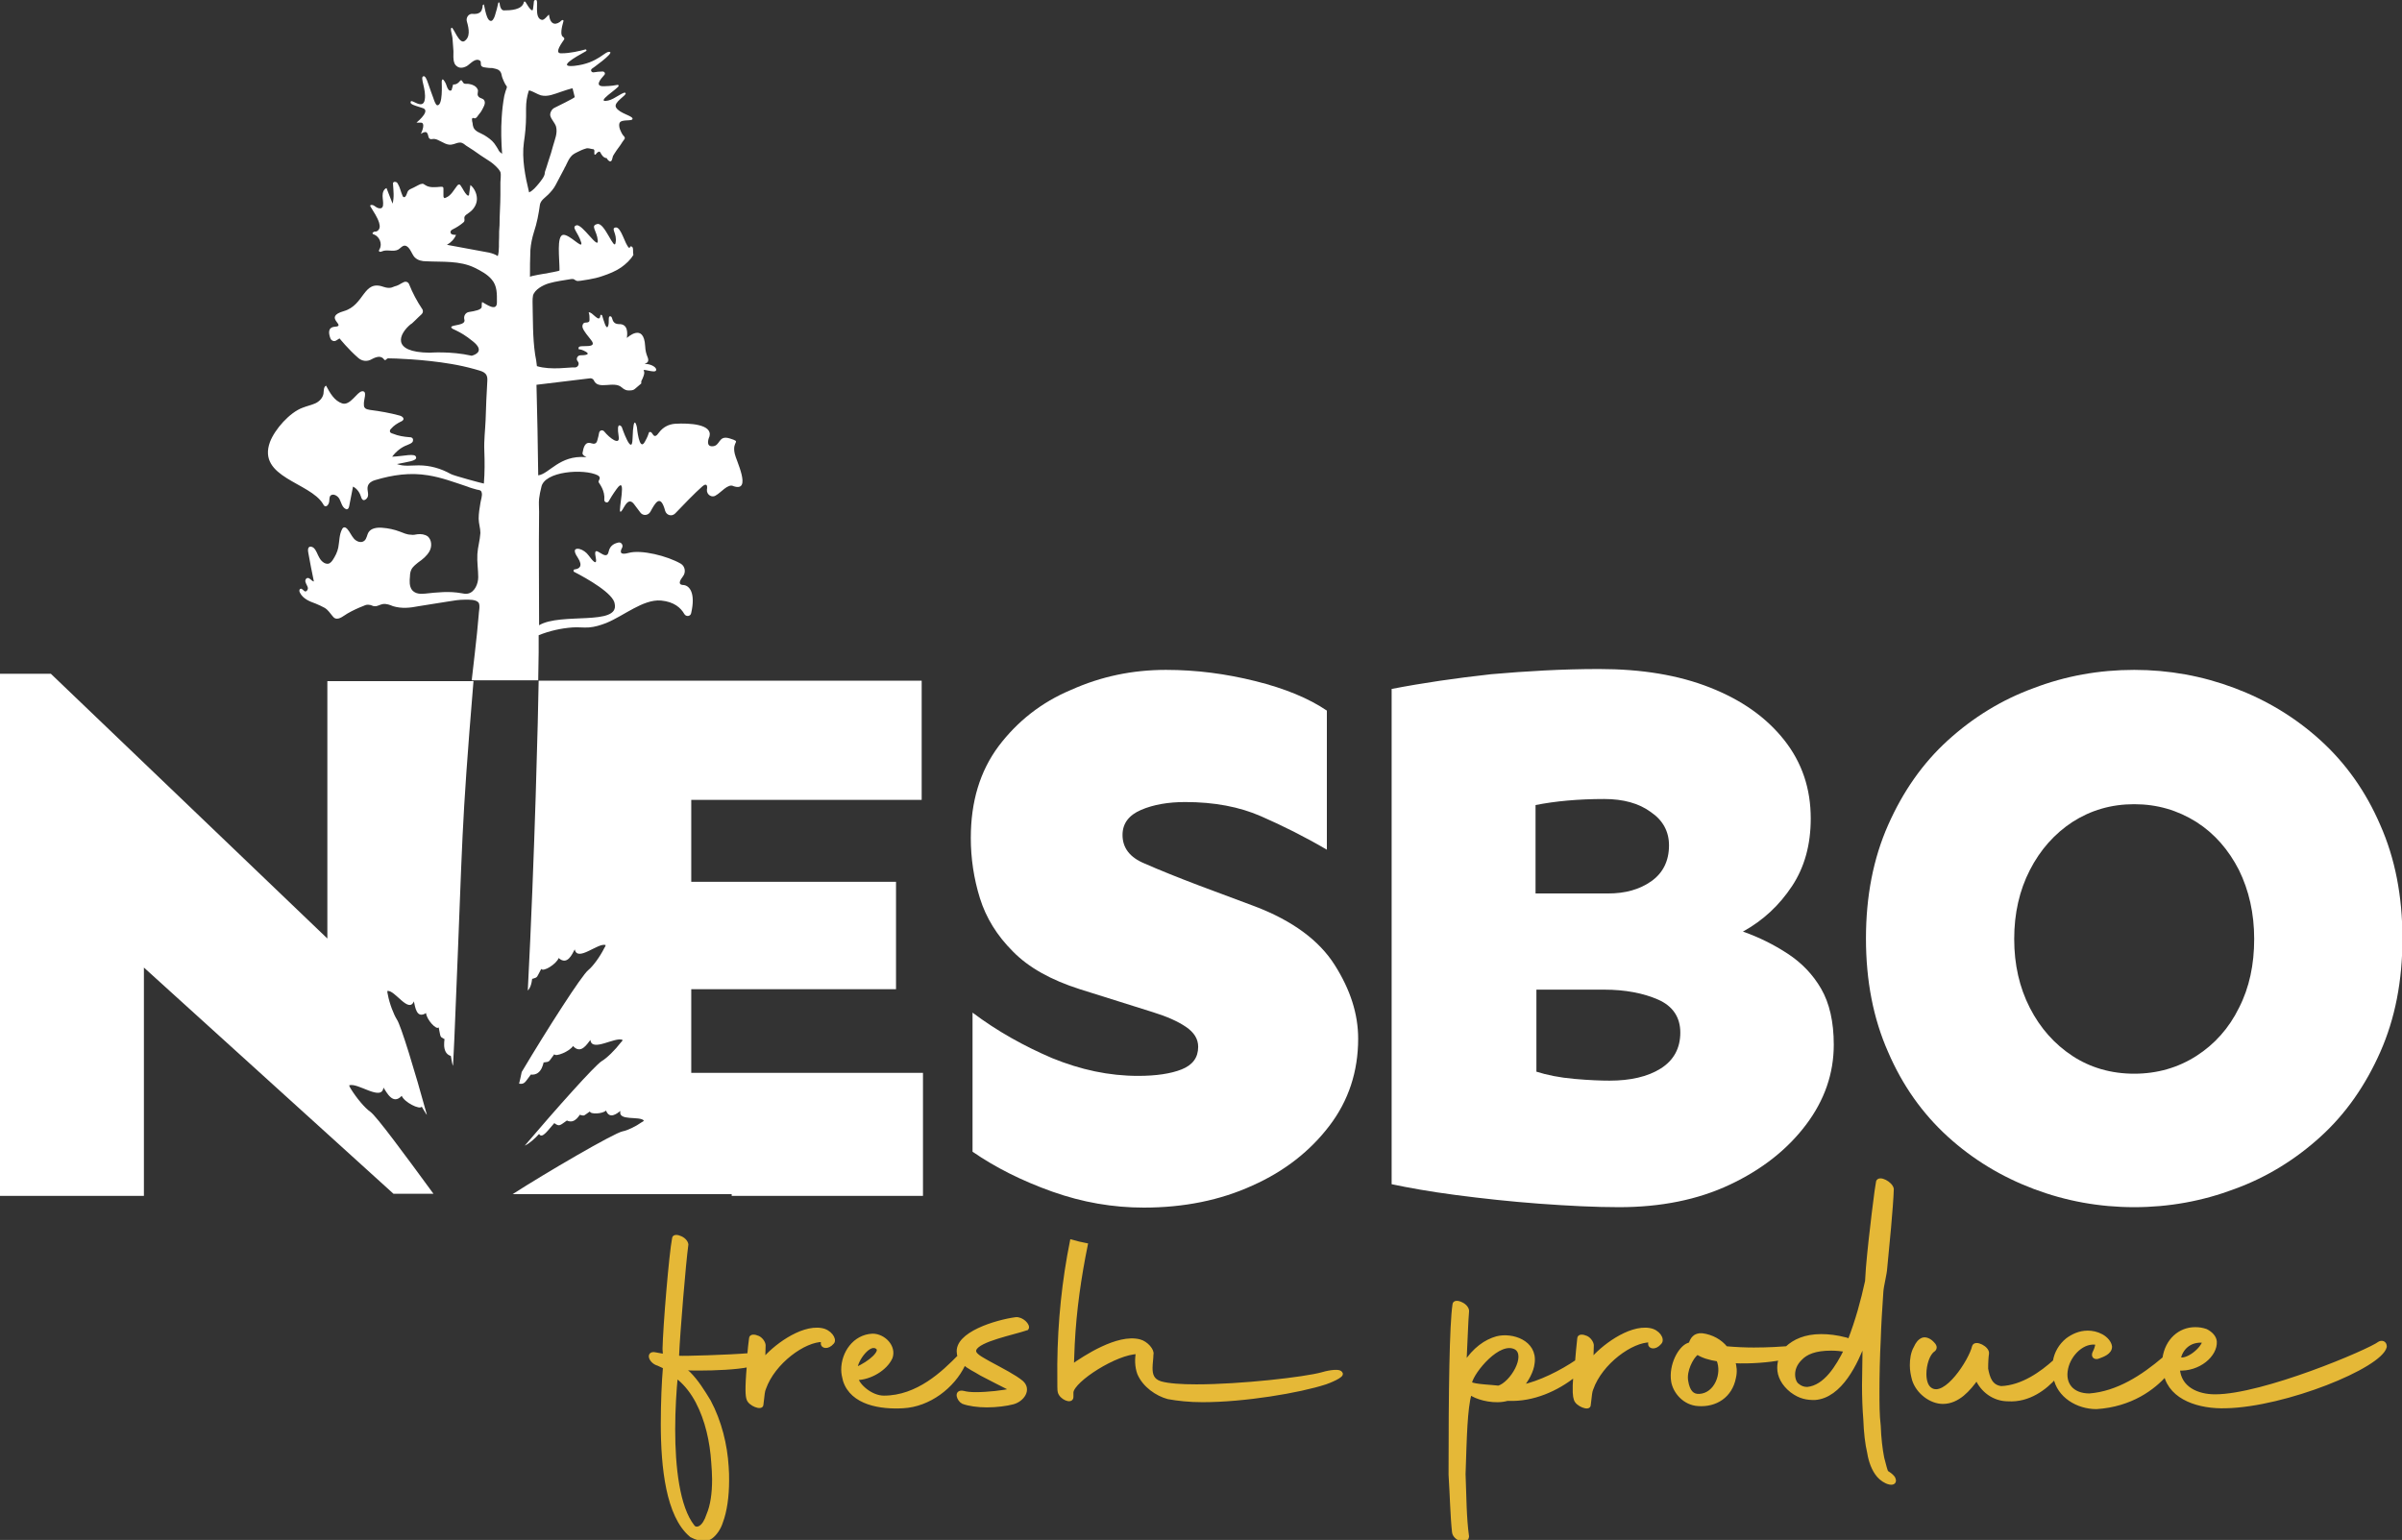
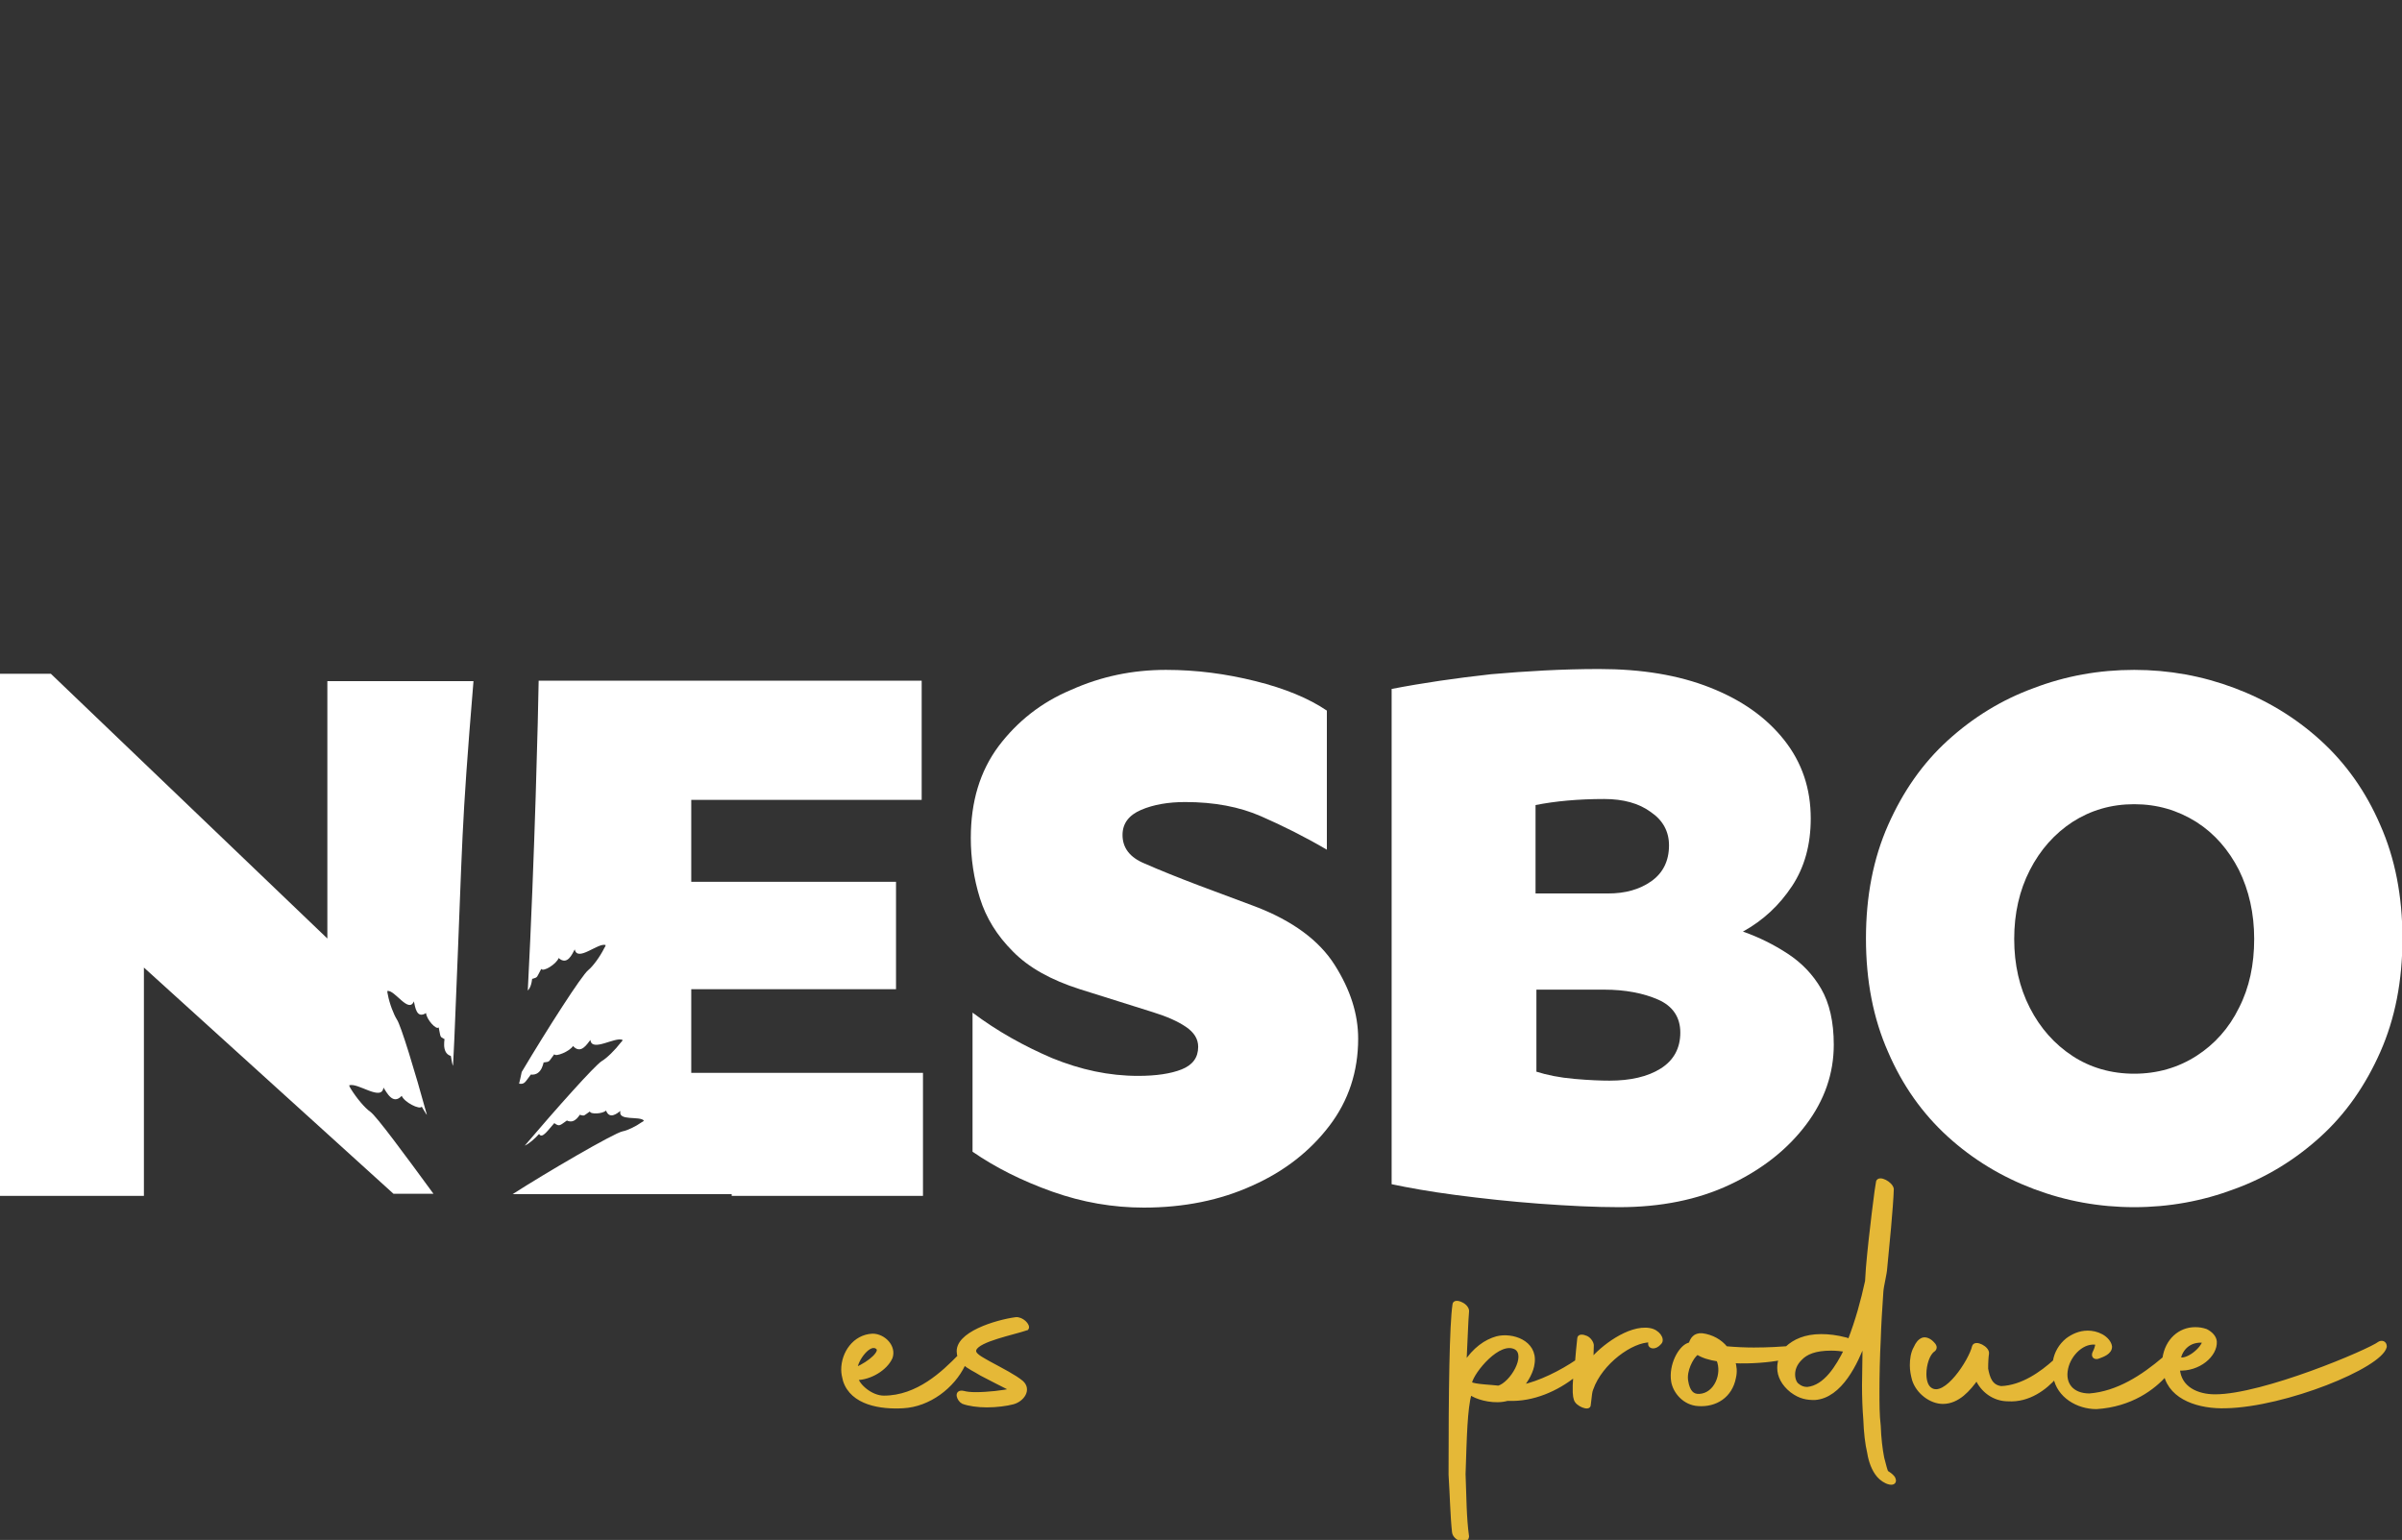
<svg xmlns="http://www.w3.org/2000/svg" width="170" height="109" viewBox="0 0 170 109" fill="none">
  <rect x="0" y="0" width="170" height="109" fill="#333333" stroke="none" />
  <g clip-path="url(#clip0_101_253)">
    <path d="M33.508 48.243C32.615 59.07 32.769 58.886 32.246 71.338C32.185 72.994 32.123 74.313 32.062 75.447C32 75.294 31.969 75.11 31.908 74.742C31.169 74.527 31.538 73.362 31.446 73.546C31.108 73.362 31.2 73.423 31.046 72.718C30.892 72.933 30.185 72.166 30.154 71.706C29.477 72.135 29.385 71.276 29.292 70.878C28.923 71.767 27.939 70.049 27.415 70.141C27.415 70.203 27.415 70.295 27.446 70.387C27.569 71.062 27.877 71.828 28.092 72.166C28.369 72.564 29.354 75.785 30.215 78.913C30.123 78.821 30.061 78.668 29.846 78.33C29.723 78.576 28.615 78.024 28.431 77.564C27.815 78.238 27.385 77.349 27.139 76.981C27.015 77.993 25.292 76.582 24.708 76.828C24.738 76.889 24.769 76.981 24.831 77.073C25.231 77.717 25.815 78.422 26.215 78.698C26.646 79.005 28.677 81.765 30.677 84.495H27.846L10.185 68.485V84.648H0V47.691H3.6L23.169 66.43V48.213H33.508V48.243Z" fill="white" />
    <path d="M48.923 56.647V62.413H63.415V70.019H48.923V75.938H65.323V84.648H51.785V84.526H36.277C38.615 83.023 43.446 80.201 44.062 80.079C44.4 80.017 44.984 79.741 45.415 79.434C45.477 79.404 45.538 79.373 45.569 79.312C45.261 78.974 43.723 79.373 43.908 78.637C43.661 78.821 43.138 79.25 42.892 78.606C42.646 78.852 41.754 78.882 41.754 78.668C41.292 78.974 41.415 79.005 41.046 78.913C41.077 78.76 40.738 79.618 40.123 79.312C39.631 79.649 39.6 79.772 39.231 79.496C38.831 79.925 38.369 80.661 38.154 80.263C37.877 80.569 37.477 80.937 37.138 81.091C39.385 78.453 42.092 75.417 42.584 75.11C42.954 74.895 43.538 74.313 43.938 73.791C44 73.73 44.062 73.668 44.062 73.607C43.538 73.362 41.877 74.497 41.785 73.607C41.538 73.914 41.108 74.65 40.554 74.037C40.338 74.405 39.323 74.834 39.231 74.619C38.8 75.171 38.954 75.141 38.492 75.202C38.462 75.018 38.431 76.153 37.569 76.061C37.169 76.582 37.138 76.766 36.738 76.705C36.8 76.46 36.861 76.183 36.923 75.877C38.769 72.779 41.169 69.037 41.631 68.669C41.969 68.393 42.462 67.719 42.769 67.105C42.831 67.013 42.861 66.952 42.861 66.891C42.338 66.707 40.861 68.117 40.677 67.197C40.492 67.535 40.154 68.363 39.538 67.811C39.385 68.24 38.431 68.823 38.308 68.577C37.969 69.191 38.092 69.16 37.692 69.283C37.631 69.129 37.692 69.773 37.354 70.111C37.846 60.634 38.092 50.36 38.123 48.182H65.231V56.616H48.923V56.647Z" fill="white" />
    <path d="M82.523 47.415C84.677 47.415 86.769 47.691 88.862 48.213C90.954 48.734 92.646 49.44 93.908 50.298V60.143C92.338 59.223 90.8 58.456 89.262 57.782C87.723 57.107 85.939 56.77 83.877 56.77C82.677 56.77 81.631 56.954 80.769 57.322C79.908 57.69 79.446 58.272 79.446 59.1C79.446 60.02 79.969 60.695 81.016 61.125C82.062 61.585 83.354 62.106 84.892 62.689L88.831 64.161C91.477 65.173 93.354 66.553 94.462 68.301C95.569 70.049 96.123 71.767 96.123 73.515C96.123 75.846 95.446 77.901 94.092 79.68C92.739 81.459 90.923 82.9 88.646 83.912C86.369 84.955 83.785 85.476 80.954 85.476C78.769 85.476 76.615 85.108 74.462 84.342C72.308 83.575 70.431 82.624 68.831 81.52V71.675C70.585 72.994 72.462 74.037 74.462 74.895C76.492 75.723 78.492 76.153 80.554 76.153C81.816 76.153 82.862 75.999 83.631 75.693C84.4 75.386 84.8 74.865 84.8 74.098C84.8 73.546 84.523 73.086 83.939 72.687C83.354 72.288 82.585 71.951 81.6 71.644L76.431 70.019C74.4 69.375 72.8 68.485 71.692 67.351C70.554 66.216 69.785 64.958 69.354 63.578C68.923 62.198 68.708 60.757 68.708 59.315C68.708 56.739 69.354 54.592 70.677 52.813C72 51.065 73.692 49.715 75.816 48.826C77.939 47.875 80.154 47.415 82.523 47.415Z" fill="white" />
    <path d="M113.169 47.354C116.184 47.354 118.8 47.783 121.046 48.673C123.292 49.562 125.015 50.789 126.277 52.384C127.538 53.979 128.154 55.819 128.154 57.935C128.154 59.775 127.723 61.37 126.831 62.719C125.938 64.069 124.8 65.142 123.354 65.94C124.492 66.338 125.538 66.86 126.523 67.504C127.508 68.148 128.308 68.976 128.892 69.988C129.477 71 129.784 72.319 129.784 73.945C129.784 75.969 129.138 77.87 127.815 79.618C126.492 81.367 124.708 82.777 122.431 83.851C120.154 84.924 117.538 85.446 114.584 85.446C112.923 85.446 111.046 85.354 108.954 85.2C106.892 85.047 104.923 84.832 103.046 84.587C101.169 84.342 99.661 84.066 98.492 83.82V48.765C100.708 48.335 103.046 47.998 105.538 47.722C108 47.507 110.554 47.354 113.169 47.354ZM113.538 56.555C111.692 56.555 110.061 56.708 108.677 56.984V63.241H113.815C115.015 63.241 116.031 62.965 116.861 62.382C117.692 61.799 118.123 60.941 118.123 59.837C118.123 58.855 117.692 58.058 116.831 57.475C116 56.862 114.892 56.555 113.538 56.555ZM108.708 75.846C109.477 76.091 110.369 76.275 111.446 76.368C112.492 76.46 113.323 76.49 113.908 76.49C115.384 76.49 116.615 76.214 117.538 75.631C118.461 75.049 118.923 74.19 118.923 73.086C118.923 72.012 118.4 71.215 117.354 70.755C116.308 70.295 115.015 70.049 113.538 70.049H108.738V75.846H108.708Z" fill="white" />
    <path d="M151.046 47.415C153.508 47.415 155.877 47.845 158.154 48.703C160.431 49.562 162.462 50.789 164.246 52.414C166.031 54.04 167.446 56.033 168.462 58.395C169.508 60.757 170.031 63.425 170.031 66.43C170.031 69.436 169.508 72.104 168.462 74.466C167.415 76.828 166.031 78.821 164.246 80.447C162.462 82.072 160.431 83.329 158.154 84.158C155.877 85.016 153.508 85.446 151.046 85.446C148.585 85.446 146.215 85.016 143.938 84.158C141.662 83.299 139.631 82.072 137.846 80.447C136.062 78.821 134.646 76.828 133.631 74.466C132.585 72.104 132.062 69.436 132.062 66.43C132.062 63.425 132.585 60.757 133.631 58.395C134.677 56.033 136.062 54.04 137.846 52.414C139.631 50.789 141.662 49.532 143.938 48.703C146.185 47.845 148.554 47.415 151.046 47.415ZM151.046 56.923C149.415 56.923 147.969 57.352 146.677 58.18C145.415 59.008 144.4 60.143 143.662 61.585C142.923 63.026 142.554 64.652 142.554 66.461C142.554 68.271 142.923 69.896 143.662 71.338C144.4 72.779 145.415 73.914 146.677 74.742C147.938 75.57 149.415 75.999 151.046 75.999C152.677 75.999 154.154 75.57 155.446 74.742C156.738 73.914 157.754 72.779 158.462 71.338C159.2 69.896 159.538 68.271 159.538 66.461C159.538 64.652 159.169 63.026 158.462 61.585C157.723 60.143 156.738 59.008 155.446 58.18C154.123 57.352 152.677 56.923 151.046 56.923Z" fill="white" />
-     <path d="M52 32.111C51.785 31.16 52.523 31.314 51.662 31.038C50.8 30.762 51.016 31.59 50.4 31.59C50 31.59 50.092 31.16 50.215 30.884C50.431 30.026 48.8 29.934 47.785 29.995C47.323 30.026 46.923 30.24 46.646 30.608C46.246 31.191 46.215 30.578 46.031 30.578C45.846 30.578 46.031 30.578 45.631 31.283C45.231 31.988 45.077 30.24 45.077 30.24C45.077 30.24 44.831 29.105 44.769 31.038C44.739 32.387 44 30.21 44 30.21C44 30.21 43.6 29.719 43.785 30.884C43.908 31.59 43.139 31.007 42.769 30.547C42.646 30.394 42.431 30.455 42.4 30.639C42.369 30.792 42.339 30.976 42.277 31.16C42.215 31.436 42.031 31.436 41.846 31.375C41.385 31.222 41.292 31.712 41.231 32.05C41.169 32.264 41.662 32.387 41.446 32.356C39.6 32.203 38.862 33.553 38.092 33.645C38.062 31.498 38.031 29.381 37.969 27.235C39.231 27.081 40.523 26.928 41.785 26.775C41.877 26.775 42 26.836 42.031 26.928C42.339 27.633 43.446 26.928 44 27.419C44.308 27.695 44.523 27.633 44.615 27.633C44.739 27.633 44.862 27.603 44.954 27.511L45.385 27.143C45.385 27.081 45.385 27.051 45.385 26.989C45.508 26.744 45.662 26.407 45.569 26.253C45.416 26.038 46.339 26.437 46.431 26.223C46.523 26.008 46.062 25.762 45.692 25.762C45.477 25.762 45.877 25.732 45.877 25.517C45.908 25.302 45.692 25.149 45.662 24.505C45.569 22.788 44.369 23.922 44.369 23.922C44.4 23.646 44.492 22.91 43.785 22.941C43.231 22.91 43.416 22.419 43.2 22.389C42.985 22.358 43.169 22.849 43.016 23.125C42.892 23.309 42.739 22.726 42.615 22.328C42.585 22.266 42.492 22.266 42.492 22.328C42.431 22.941 41.908 22.021 41.662 22.113C41.723 22.266 41.723 22.419 41.723 22.604C41.723 22.665 41.723 22.757 41.662 22.788C41.569 22.849 41.446 22.818 41.354 22.849C41.231 22.91 41.2 23.064 41.231 23.186C41.323 23.462 41.631 23.8 41.816 24.045C42.4 24.75 40.985 24.352 40.954 24.597C40.923 24.842 40.954 24.597 41.477 24.904C41.785 25.088 41.446 25.149 41.077 25.149C40.862 25.149 40.739 25.425 40.892 25.578C41.046 25.762 40.892 26.038 40.646 26.008C40.4 25.977 38.985 26.223 38 25.916C37.969 25.64 37.938 25.395 37.877 25.119C37.692 23.892 37.723 22.604 37.692 21.377C37.692 21.223 37.692 21.07 37.723 20.917C37.846 20.487 38.431 20.181 38.831 20.058C39.354 19.905 39.908 19.843 40.431 19.751C40.646 19.721 40.646 19.813 40.8 19.874C40.892 19.905 40.985 19.874 41.077 19.874C41.262 19.843 41.477 19.813 41.662 19.782C42 19.721 42.308 19.659 42.646 19.537C43.108 19.383 43.569 19.199 43.969 18.923C44.308 18.678 44.615 18.402 44.831 18.034C44.769 17.85 44.862 17.512 44.708 17.451C44.523 17.39 44.615 17.604 44.523 17.543C44.215 17.298 43.969 16.04 43.569 16.102C43.2 16.163 43.692 16.531 43.569 17.175C43.477 17.819 42.8 15.733 42.277 15.856C41.754 15.979 42.246 16.316 42.308 17.022C42.369 17.727 41.2 15.825 40.8 15.948C40.4 16.071 40.923 16.439 41.139 17.175C41.262 17.696 40.308 16.562 39.846 16.623C39.385 16.715 39.6 18.279 39.6 19.138C39.6 19.199 38.739 19.322 38.677 19.353C38.615 19.353 37.508 19.537 37.508 19.598C37.508 18.954 37.508 18.34 37.538 17.696C37.569 17.267 37.662 16.838 37.785 16.439C38 15.795 38.123 15.151 38.215 14.476C38.277 14.169 38.585 13.985 38.8 13.771C38.985 13.587 39.2 13.341 39.323 13.096C39.538 12.697 39.723 12.329 39.938 11.931C39.969 11.838 40.031 11.777 40.062 11.685C40.154 11.501 40.246 11.286 40.369 11.133C40.492 10.949 40.677 10.857 40.862 10.765C41.046 10.673 41.231 10.581 41.446 10.52C41.6 10.458 41.754 10.52 41.908 10.55C41.938 10.55 42 10.55 42.031 10.581C42.092 10.642 42.062 10.734 42.062 10.796C42.062 10.826 42.062 10.949 42.092 10.949H42.123C42.185 10.918 42.215 10.857 42.246 10.826C42.308 10.765 42.431 10.673 42.492 10.796C42.585 10.98 42.708 11.164 42.923 11.194H42.954C42.954 11.194 42.954 11.194 42.954 11.225C42.985 11.256 43.016 11.317 43.046 11.348C43.323 11.593 43.323 11.194 43.385 11.041C43.416 10.98 43.446 10.949 43.477 10.888C43.6 10.704 43.692 10.55 43.816 10.397C43.938 10.244 44.031 10.06 44.154 9.906C44.185 9.876 44.185 9.845 44.215 9.814C44.246 9.722 44.154 9.63 44.092 9.569C44.031 9.477 43.969 9.385 43.938 9.293C43.846 9.109 43.785 8.894 43.846 8.71C43.969 8.403 44.769 8.618 44.769 8.403C44.769 8.189 43.846 8.035 43.6 7.606C43.385 7.238 44.369 6.747 44.277 6.594C44.185 6.41 43.508 7.023 43.046 7.115C42 7.33 43.816 6.226 43.785 6.073C43.723 5.919 43.785 6.073 42.769 6.103C42.062 6.134 42.462 5.643 42.769 5.306C42.862 5.214 42.8 5.061 42.646 5.061C42.431 5.061 42.215 5.091 42 5.122C41.846 5.122 41.785 4.968 41.877 4.876C41.877 4.876 43.446 3.772 43.169 3.68C42.831 3.558 42.369 4.478 40.646 4.662C39.416 4.784 40.646 4.079 41.477 3.619C41.538 3.588 41.508 3.496 41.446 3.496C40.985 3.619 40.339 3.772 39.754 3.772C39.292 3.803 39.538 3.343 39.908 2.822C39.969 2.76 39.938 2.668 39.846 2.607C39.631 2.484 39.754 1.932 39.877 1.503C39.908 1.441 39.816 1.38 39.754 1.441C39.416 1.779 38.954 1.84 38.862 1.073C38.862 0.92 38.585 1.411 38.369 1.411C37.754 1.319 38.154 0 37.938 0C37.723 0 37.816 0.092 37.723 0.644C37.692 0.889 37.446 0.583 37.2 0.153C37.169 0.092 37.077 0.092 37.077 0.153C36.954 0.705 36.123 0.736 35.662 0.736C35.477 0.736 35.385 0.491 35.354 0.215C35.354 0.153 35.262 0.153 35.262 0.215C35.2 0.491 35.139 0.767 35.046 1.043C35.016 1.165 34.923 1.411 34.8 1.472C34.431 1.595 34.308 0.491 34.246 0.307C34.185 0.337 34.154 0.368 34.154 0.429C34.154 0.491 34.154 0.552 34.123 0.613C34.062 0.951 33.723 1.012 33.446 0.981C33.169 0.951 32.954 1.257 33.046 1.533C33.2 2.055 33.292 2.638 32.862 2.914C32.492 3.128 32.092 1.932 31.969 1.963C31.816 1.994 32.031 2.515 32.031 2.791C32.062 3.067 32.062 3.343 32.092 3.619C32.092 3.895 32.062 4.202 32.154 4.447C32.185 4.539 32.246 4.631 32.339 4.692C32.554 4.876 32.892 4.784 33.108 4.631C33.323 4.478 33.662 4.079 33.969 4.294C34.092 4.386 33.969 4.57 34.092 4.692C34.154 4.754 34.339 4.784 34.4 4.784C34.554 4.815 34.708 4.815 34.831 4.815C34.985 4.846 35.139 4.876 35.262 4.938C35.416 5.03 35.477 5.152 35.508 5.337C35.538 5.49 35.6 5.613 35.662 5.766C35.692 5.827 35.723 5.889 35.754 5.95C35.785 6.011 35.846 6.073 35.877 6.134C35.877 6.226 35.816 6.349 35.785 6.441C35.754 6.563 35.723 6.655 35.692 6.778C35.6 7.269 35.538 7.79 35.508 8.311C35.446 9.17 35.477 10.06 35.538 10.918C35.538 10.857 35.446 10.826 35.416 10.796C35.354 10.734 35.292 10.673 35.262 10.581C35.169 10.428 35.077 10.274 34.985 10.152C34.8 9.906 34.523 9.722 34.277 9.569C34.031 9.416 33.631 9.324 33.508 9.017C33.477 8.925 33.446 8.802 33.446 8.71C33.416 8.588 33.323 8.25 33.569 8.373C33.692 8.403 33.785 8.25 33.846 8.158C33.938 8.035 34.031 7.943 34.092 7.821C34.185 7.637 34.4 7.33 34.277 7.115C34.185 6.931 33.969 6.993 33.846 6.809C33.723 6.625 33.908 6.471 33.785 6.287C33.692 6.103 33.446 5.981 33.231 5.95C33.108 5.919 32.985 5.95 32.862 5.919C32.708 5.858 32.708 5.521 32.523 5.766C32.431 5.889 32.277 5.981 32.123 5.981C32.092 5.981 32.062 5.981 32.062 5.981V6.011C32.031 6.134 32 6.257 31.969 6.349C31.969 6.379 31.939 6.41 31.908 6.41C31.846 6.441 31.754 6.379 31.723 6.318C31.631 6.195 31.6 6.011 31.538 5.889C31.477 5.766 31.292 5.429 31.262 5.766C31.262 5.981 31.354 7.453 30.954 7.453C30.831 7.453 30.708 7.054 30.677 6.962C30.554 6.655 30.462 6.349 30.338 6.011C30.277 5.858 30.185 5.49 30.031 5.398C30.031 5.398 30 5.398 29.969 5.398C29.692 5.459 30.185 6.318 30.062 7.054C29.939 7.79 29.169 7.023 29.077 7.177C28.985 7.361 29.2 7.422 29.877 7.637C30.492 7.79 29.692 8.495 29.477 8.68C29.569 8.68 29.692 8.68 29.785 8.68C30.123 8.68 29.877 9.293 29.785 9.477C29.877 9.416 30.031 9.324 30.154 9.354C30.277 9.385 30.308 9.63 30.338 9.722C30.369 9.814 30.462 9.876 30.585 9.845C30.708 9.814 30.862 9.845 30.985 9.906C31.354 10.06 31.662 10.336 32.062 10.213C32.215 10.182 32.369 10.09 32.554 10.09C32.739 10.09 32.862 10.213 32.985 10.305C33.169 10.428 33.354 10.55 33.508 10.642C33.846 10.888 34.215 11.133 34.554 11.348L34.739 11.47C34.954 11.624 35.262 11.9 35.385 12.114C35.385 12.114 35.385 12.145 35.416 12.176C35.477 12.39 35.416 12.697 35.416 12.912C35.416 13.188 35.416 13.464 35.416 13.771C35.416 14.507 35.354 15.212 35.354 15.948C35.323 16.224 35.323 16.531 35.323 16.807C35.292 17.206 35.354 17.727 35.231 18.126C35.046 18.003 34.862 17.942 34.615 17.88C33.631 17.696 32.615 17.512 31.631 17.328C31.908 17.175 32.154 16.93 32.277 16.623C32.185 16.623 32.092 16.623 32 16.592C31.908 16.562 31.846 16.439 31.908 16.347C31.939 16.286 32 16.255 32.062 16.224C32.308 16.102 32.554 15.948 32.769 15.764C32.8 15.733 32.862 15.703 32.862 15.642C32.892 15.58 32.862 15.488 32.862 15.427C32.862 15.243 33.077 15.151 33.231 15.028C33.538 14.813 33.754 14.445 33.754 14.077C33.754 13.709 33.569 13.311 33.292 13.096C33.262 13.311 33.231 13.525 33.2 13.74C33.2 13.771 33.2 13.832 33.169 13.832C33.139 13.863 33.077 13.832 33.046 13.801C32.862 13.617 32.769 13.372 32.615 13.157C32.585 13.096 32.523 13.035 32.462 13.065C32.431 13.065 32.4 13.096 32.369 13.127C32.123 13.433 31.939 13.832 31.569 13.985C31.508 14.016 31.446 14.047 31.416 13.985C31.385 13.955 31.385 13.893 31.385 13.832C31.385 13.679 31.385 13.556 31.385 13.403C31.385 13.341 31.385 13.28 31.354 13.249C31.323 13.219 31.262 13.219 31.2 13.219C30.831 13.249 30.4 13.311 30.092 13.096C30.031 13.065 29.969 13.004 29.908 13.004C29.846 13.004 29.816 13.035 29.754 13.035C29.538 13.127 29.354 13.249 29.139 13.341C29.046 13.372 28.954 13.433 28.892 13.495C28.8 13.617 28.8 13.801 28.677 13.924C28.646 13.955 28.646 13.955 28.585 13.955C28.554 13.955 28.492 13.893 28.492 13.863C28.369 13.587 28.308 13.249 28.154 13.004C28.123 12.943 28.062 12.881 28 12.881C27.939 12.851 27.846 12.881 27.816 12.943C27.816 12.973 27.816 13.004 27.816 13.035C27.846 13.495 27.908 13.955 27.785 14.415C27.631 14.047 27.508 13.679 27.354 13.311C27.139 13.403 27.077 13.648 27.077 13.863C27.077 14.077 27.139 14.323 27.108 14.537C27.108 14.599 27.077 14.629 27.046 14.691C26.954 14.783 26.8 14.752 26.677 14.691C26.554 14.629 26.462 14.507 26.308 14.507C26.277 14.507 26.215 14.507 26.215 14.537C26.185 14.568 26.215 14.629 26.246 14.66C26.462 15.028 26.708 15.366 26.831 15.764C26.862 15.887 26.892 16.01 26.862 16.132C26.831 16.255 26.738 16.347 26.646 16.378C26.585 16.408 26.523 16.378 26.462 16.408C26.4 16.439 26.338 16.5 26.369 16.531C26.369 16.562 26.431 16.592 26.462 16.592C26.862 16.746 27.077 17.267 26.862 17.635C26.831 17.696 26.8 17.727 26.831 17.788C26.862 17.85 26.985 17.819 27.046 17.788C27.385 17.635 27.846 17.85 28.185 17.666C28.338 17.574 28.492 17.359 28.677 17.39C29.015 17.451 29.139 18.003 29.354 18.218C29.569 18.433 29.877 18.494 30.154 18.494C31.323 18.555 32.523 18.433 33.6 18.954C34.031 19.169 34.492 19.414 34.8 19.782C35.2 20.242 35.169 20.825 35.169 21.407C35.169 22.113 34.369 21.499 34.123 21.377C34.092 21.469 34.092 21.591 34.092 21.714C34.092 21.929 33.6 22.021 33.2 22.082C32.954 22.113 32.8 22.358 32.862 22.604C33.016 23.064 31.939 22.972 31.939 23.156C31.939 23.34 32.431 23.309 33.477 24.168C34.277 24.812 33.723 25.088 33.385 25.18C31.908 24.842 30.4 24.965 30.4 24.965C27.631 24.934 28.246 23.616 29.077 22.941C29.108 22.972 29.569 22.481 29.846 22.235C29.939 22.143 29.969 21.99 29.877 21.867C29.508 21.315 29.2 20.733 28.954 20.119C28.892 19.966 28.738 19.905 28.585 19.966C28.462 20.027 28.338 20.089 28.246 20.15C28.185 20.181 28.123 20.211 28.031 20.242C27.816 20.273 27.692 20.487 27.139 20.303C25.692 19.782 25.816 21.591 24.338 22.021C22.831 22.45 24.554 23.064 23.723 23.125C23.169 23.156 23.262 23.616 23.385 23.953C23.446 24.106 23.631 24.198 23.785 24.106L24.031 23.953C24.031 23.953 24.646 24.72 25.354 25.333C25.631 25.578 26 25.609 26.308 25.425C27.046 25.026 27.139 25.456 27.231 25.486C27.323 25.517 27.354 25.364 27.477 25.364C27.877 25.364 29.969 25.425 31.939 25.762C32.492 25.855 33.046 25.977 33.6 26.131C34.092 26.284 34.523 26.315 34.492 26.928C34.431 27.879 34.4 28.799 34.369 29.719C34.339 30.455 34.246 31.16 34.277 31.896C34.308 32.663 34.308 33.461 34.246 34.227C34.185 34.227 32.123 33.675 31.908 33.553C31.2 33.154 30.431 32.939 29.631 32.939C29.108 32.939 28.585 33.031 28.092 32.847C28.8 32.694 29.538 32.633 29.446 32.356C29.385 32.05 28.585 32.295 27.754 32.326C28.031 31.958 28.4 31.651 28.831 31.498C28.954 31.436 29.077 31.406 29.169 31.314C29.262 31.222 29.262 31.038 29.139 30.976C29.077 30.946 29.046 30.946 28.985 30.946C28.585 30.915 28.185 30.854 27.816 30.7C27.692 30.67 27.569 30.608 27.6 30.486C27.6 30.424 27.631 30.394 27.692 30.332C27.877 30.118 28.123 29.964 28.369 29.842C28.462 29.811 28.523 29.75 28.554 29.688C28.585 29.566 28.431 29.443 28.277 29.412C27.6 29.228 26.892 29.105 26.185 29.014C26.062 28.983 25.908 28.983 25.816 28.86C25.754 28.799 25.754 28.707 25.754 28.615C25.723 28.308 26.031 27.664 25.631 27.695C25.262 27.725 24.8 28.738 24.215 28.553C23.662 28.369 23.354 27.817 23.077 27.296C22.892 27.388 22.923 27.664 22.892 27.879C22.831 28.185 22.585 28.431 22.308 28.553C22.031 28.676 21.723 28.738 21.416 28.86C20.492 29.198 19.446 30.394 19.108 31.283C18.185 33.798 21.939 34.135 22.862 35.669C22.892 35.73 22.923 35.791 22.985 35.822C23.139 35.883 23.262 35.7 23.292 35.546C23.323 35.393 23.292 35.209 23.385 35.086C23.569 34.902 23.908 35.086 24.031 35.331C24.154 35.577 24.215 35.883 24.431 36.006C24.492 36.037 24.523 36.068 24.585 36.037C24.677 36.006 24.677 35.914 24.708 35.853C24.8 35.393 24.892 34.902 24.985 34.442C25.292 34.595 25.477 34.902 25.569 35.209C25.569 35.239 25.6 35.301 25.631 35.331C25.723 35.454 25.846 35.393 25.939 35.301C26.185 35.055 25.939 34.718 26.031 34.411C26.092 34.197 26.308 34.043 26.554 33.982C27.785 33.614 29.015 33.43 30.308 33.645C31.262 33.798 32.154 34.135 33.077 34.442C33.292 34.534 33.538 34.595 33.754 34.657C33.908 34.687 34.062 34.687 34.092 34.871C34.154 35.055 34.031 35.393 34 35.608C33.938 35.975 33.877 36.344 33.877 36.712C33.877 37.049 34 37.386 34 37.724C33.969 38.245 33.816 38.705 33.785 39.227C33.754 39.779 33.846 40.331 33.846 40.852C33.846 41.312 33.6 41.925 33.108 42.017C32.954 42.048 32.8 42.017 32.646 41.987C31.785 41.833 30.954 41.925 30.092 42.017C29.754 42.048 29.416 42.048 29.169 41.772C28.954 41.496 28.985 41.097 29.015 40.791C29.015 40.637 29.046 40.453 29.108 40.331C29.2 40.116 29.416 39.963 29.6 39.809C29.908 39.594 30.215 39.349 30.4 39.012C30.585 38.674 30.554 38.214 30.277 37.969C30.062 37.816 29.785 37.785 29.538 37.816C29.385 37.846 29.231 37.877 29.077 37.846C28.8 37.846 28.554 37.724 28.308 37.632C27.908 37.478 27.477 37.386 27.046 37.356C26.677 37.325 26.277 37.386 26.092 37.662C25.969 37.846 25.969 38.122 25.785 38.276C25.569 38.46 25.231 38.337 25.046 38.122C24.862 37.908 24.769 37.662 24.585 37.448C24.523 37.386 24.462 37.325 24.369 37.325C24.308 37.325 24.246 37.386 24.215 37.448C24 37.846 24.031 38.306 23.939 38.767C23.877 39.073 23.723 39.38 23.538 39.656C23.477 39.748 23.416 39.809 23.323 39.871C23.077 39.993 22.769 39.779 22.616 39.502C22.462 39.257 22.4 38.95 22.185 38.767C22.092 38.705 22 38.674 21.908 38.705C21.785 38.767 21.785 38.95 21.816 39.104C21.939 39.779 22.062 40.453 22.215 41.159C22.031 41.128 21.939 40.883 21.754 40.913C21.631 40.944 21.569 41.097 21.631 41.22C21.662 41.343 21.754 41.465 21.785 41.588C21.816 41.711 21.723 41.864 21.6 41.864C21.477 41.833 21.385 41.619 21.262 41.68C21.169 41.711 21.169 41.864 21.231 41.956C21.446 42.386 21.908 42.569 22.338 42.723C22.554 42.815 22.769 42.907 22.985 43.029C23.231 43.183 23.354 43.398 23.538 43.612C23.6 43.674 23.631 43.735 23.723 43.766C24 43.888 24.369 43.551 24.585 43.428C24.954 43.214 25.354 43.029 25.754 42.876C25.877 42.815 26 42.784 26.154 42.815C26.277 42.815 26.369 42.907 26.492 42.907C26.708 42.938 26.892 42.784 27.108 42.754C27.354 42.723 27.6 42.815 27.816 42.907C28.431 43.091 29.015 43.029 29.631 42.907C30.338 42.784 31.046 42.692 31.754 42.569C32.123 42.508 32.492 42.447 32.892 42.447C33.169 42.447 33.692 42.416 33.877 42.661C34 42.876 33.877 43.336 33.877 43.551C33.785 44.839 33.385 48.09 33.385 48.151H38.092L38.123 46.188V44.962C38.892 44.655 39.692 44.471 40.523 44.41C40.923 44.379 41.292 44.44 41.692 44.41C42.092 44.379 42.492 44.256 42.892 44.103C43.569 43.827 44.215 43.398 44.862 43.06C45.446 42.754 46.123 42.447 46.8 42.508C47.723 42.6 48.185 43.029 48.431 43.459C48.554 43.674 48.892 43.643 48.923 43.367C49.231 42.017 48.831 41.404 48.308 41.404C47.969 41.373 48.123 41.067 48.339 40.791C48.554 40.515 48.492 40.085 48.185 39.901C47.231 39.349 45.385 38.889 44.492 39.135C43.846 39.319 43.877 39.042 44.031 38.767C44.123 38.582 43.969 38.368 43.785 38.398C43.477 38.46 43.169 38.613 43.077 39.042C42.923 39.871 41.938 38.337 42.154 39.41C42.308 40.147 41.908 39.656 41.662 39.319C41.508 39.104 41.262 38.92 41.016 38.858C40.739 38.797 40.492 38.889 40.892 39.472C41.292 40.085 40.985 40.269 40.677 40.3C40.585 40.3 40.554 40.453 40.646 40.484C41.538 40.944 43.446 42.017 43.508 42.754C43.816 44.318 39.692 43.336 38.154 44.256C38.154 41.588 38.123 38.889 38.154 36.221C38.154 35.914 38.123 35.608 38.154 35.301C38.185 35.025 38.246 34.749 38.308 34.503C38.492 33.338 41.354 33.154 42.308 33.645C42.615 33.829 42.308 34.013 42.369 34.135C42.431 34.258 42.831 34.718 42.769 35.393C42.769 35.546 42.985 35.638 43.077 35.485C43.2 35.27 43.385 34.963 43.631 34.626C44.431 33.491 43.723 36.19 43.908 36.221C44.092 36.252 44.369 35.055 44.862 35.669L45.323 36.282C45.508 36.528 45.877 36.497 46.031 36.221C46.369 35.608 46.739 34.902 47.077 36.16C47.169 36.466 47.538 36.589 47.785 36.344C48.339 35.761 49.2 34.871 49.692 34.442C50 34.166 50.092 34.35 50.031 34.657C50 35.025 50.4 35.27 50.677 35.055C50.985 34.902 51.538 34.197 51.908 34.411C53.262 34.871 52.062 32.51 52 32.111ZM37.077 10.09C37.169 9.477 37.231 8.864 37.231 8.219C37.231 8.035 37.231 7.851 37.231 7.667C37.231 7.238 37.292 6.839 37.416 6.441C37.416 6.441 37.416 6.41 37.446 6.41C37.446 6.41 37.477 6.41 37.508 6.41C37.785 6.502 38 6.655 38.277 6.747C38.769 6.87 39.231 6.655 39.692 6.502C39.754 6.471 40.523 6.226 40.523 6.257C40.585 6.471 40.615 6.655 40.677 6.87C40.677 6.931 39.354 7.575 39.231 7.637C39.046 7.729 38.892 8.005 38.954 8.219C39.046 8.495 39.262 8.68 39.354 8.956C39.477 9.446 39.262 9.876 39.139 10.336C39.046 10.673 38.954 11.01 38.831 11.348C38.769 11.501 38.739 11.685 38.677 11.838C38.646 11.961 38.554 12.145 38.554 12.268C38.554 12.483 38.246 12.851 38.123 13.004C37.938 13.219 37.723 13.495 37.446 13.617C37.169 12.483 36.923 11.225 37.077 10.09Z" fill="white" />
-     <path d="M58.123 94.125C56.677 93.88 54.708 95.413 54.031 96.272L54.062 95.229C54.062 95.076 53.908 94.8 53.661 94.677C53.385 94.555 53.138 94.555 53.138 94.739C53.077 95.168 53.046 95.536 53.015 95.904C51.569 96.027 48.338 96.119 48.062 96.088H47.969L47.938 95.935C48 94.371 48.431 89.249 48.584 88.175C48.646 88.022 48.462 87.746 48.185 87.623C47.938 87.501 47.692 87.501 47.692 87.654C47.477 88.727 47.046 93.91 47.015 95.475L47.046 95.965L46.369 95.843C45.815 95.72 46.031 96.395 46.584 96.548L47.046 96.763C46.954 97.836 46.892 99.278 46.892 100.781C46.892 103.878 47.261 107.282 48.892 108.663C48.923 108.693 48.954 108.724 48.984 108.724C49.6 109.031 50.062 109 50.338 108.785C50.615 108.571 50.892 108.203 51.046 107.712C51.323 106.976 51.477 105.933 51.477 104.798C51.477 104.492 51.477 104.154 51.446 103.817C51.354 102.283 50.954 100.627 50.185 99.186C49.754 98.48 49.323 97.775 48.738 97.192L48.277 96.824L48.523 96.855C48.738 96.885 49.077 96.885 49.508 96.885C50.584 96.885 52.123 96.824 52.984 96.64C52.831 98.358 52.892 98.818 52.954 99.002C53.046 99.4 53.938 99.738 53.908 99.4C54 98.634 54 98.48 54.092 98.266C54.738 96.425 56.923 94.831 58.246 94.861L58.215 95.076C58.184 95.291 58.554 95.444 58.923 95.015C59.108 94.8 58.738 94.217 58.123 94.125ZM49.354 99.216C50.031 100.505 50.369 102.038 50.462 103.51C50.492 103.909 50.523 104.338 50.523 104.706C50.523 105.718 50.4 106.577 50.123 107.221C49.815 108.172 49.354 108.295 49.077 108.111L49.138 108.141L49.046 108.049C47.969 106.7 47.661 103.817 47.661 101.179C47.661 99.738 47.754 98.388 47.846 97.407L48.123 97.621C48.584 98.02 49.015 98.572 49.354 99.216Z" fill="#E5B837" stroke="#E5B837" stroke-width="0.25" stroke-miterlimit="10" />
    <path d="M71.877 93.359C70.523 93.543 67.631 94.401 67.846 95.781C67.846 95.873 67.877 95.935 67.907 95.996C66.769 97.162 64.954 98.91 62.554 98.91C61.631 98.91 60.708 98.051 60.615 97.56C61.538 97.56 62.677 96.916 63.046 96.088C63.323 95.321 62.554 94.524 61.754 94.524C60.461 94.585 59.661 95.781 59.661 96.947C59.661 97.223 59.723 97.468 59.785 97.714C60.307 99.339 62.338 99.646 63.907 99.554C65.754 99.462 67.446 98.143 68.184 96.609C68.215 96.579 68.215 96.517 68.246 96.487C68.554 96.793 69.015 96.978 69.446 97.254C69.969 97.529 70.984 98.051 71.661 98.388C70.984 98.542 69.907 98.664 69.046 98.664C68.707 98.664 68.4 98.634 68.184 98.572C67.6 98.45 67.846 99.094 68.154 99.247C68.554 99.4 69.2 99.492 69.846 99.492C70.523 99.492 71.231 99.4 71.692 99.278C72.369 99.094 72.892 98.358 72.308 97.836C71.784 97.407 70.984 97.008 69.969 96.456C69.446 96.149 68.831 95.873 68.984 95.505C69.261 94.831 71.692 94.371 72.677 94.033C72.831 93.819 72.308 93.297 71.877 93.359ZM62.123 95.413C62.4 95.689 61.661 96.425 60.554 96.916C60.554 96.272 61.569 94.861 62.123 95.413Z" fill="#E5B837" stroke="#E5B837" stroke-width="0.25" stroke-miterlimit="10" />
-     <path d="M93.569 97.254C92.369 97.591 87.815 98.112 84.677 98.112C83.6 98.112 82.708 98.051 82.154 97.898C81.538 97.714 81.446 97.284 81.446 96.824C81.446 96.517 81.508 96.149 81.508 95.873C81.6 95.597 81.138 95.045 80.646 94.923C79.108 94.524 76.739 96.088 75.877 96.701L75.939 95.137C76.061 92.714 76.4 90.383 76.862 88.114C76.523 88.053 76.185 87.961 75.846 87.869C75.292 90.629 74.985 93.512 74.954 96.548C74.954 98.266 74.954 98.388 74.985 98.511C75.077 98.94 75.846 99.278 75.846 98.879V98.542C75.939 97.683 79.015 95.72 80.523 95.72C80.431 96.149 80.431 96.732 80.615 97.223C80.985 98.082 81.877 98.695 82.677 98.91C83.354 99.032 84.154 99.124 85.108 99.124C88.061 99.124 91.939 98.48 93.815 97.867C94 97.806 95.108 97.376 94.892 97.192C94.739 96.947 93.754 97.192 93.569 97.254Z" fill="#E5B837" stroke="#E5B837" stroke-width="0.25" stroke-miterlimit="10" />
    <path d="M116.738 94.125C115.292 93.88 113.323 95.413 112.646 96.272L112.677 95.229C112.677 95.076 112.523 94.8 112.277 94.677C112 94.555 111.754 94.555 111.754 94.739C111.692 95.352 111.631 95.904 111.6 96.364C110.523 97.1 108.954 97.898 107.692 98.143C108.061 97.683 108.431 97.07 108.492 96.456C108.677 94.984 107.015 94.432 105.938 94.708C105.169 94.923 104.338 95.475 103.661 96.548C103.754 94.739 103.784 93.512 103.846 92.837C103.877 92.653 103.692 92.408 103.415 92.285C103.169 92.162 102.923 92.162 102.923 92.346C102.708 93.819 102.646 98.358 102.646 104.369C102.738 105.81 102.769 107.344 102.892 108.448C102.954 108.939 103.815 109.215 103.846 108.755C103.661 107.436 103.661 105.933 103.6 104.338C103.692 101.578 103.723 99.799 104.031 98.603L104.246 98.726C104.738 99.002 105.815 99.278 106.677 99.032H106.8C108.492 99.094 110.184 98.358 111.477 97.315C111.384 98.511 111.446 98.848 111.508 99.032C111.6 99.431 112.492 99.768 112.461 99.431C112.554 98.664 112.554 98.511 112.646 98.296C113.292 96.456 115.477 94.861 116.8 94.892L116.769 95.107C116.738 95.321 117.108 95.475 117.477 95.045C117.723 94.8 117.354 94.217 116.738 94.125ZM106.061 98.204C105.631 98.143 104.369 98.112 104.061 97.928V97.836C104.215 97.1 106.092 94.739 107.292 95.413C108.154 95.965 106.984 97.928 106.061 98.204Z" fill="#E5B837" stroke="#E5B837" stroke-width="0.25" stroke-miterlimit="10" />
    <path d="M133.631 104.277L133.538 104.216C133.446 104.093 133.384 103.755 133.231 103.203C133.108 102.59 133.015 101.793 132.984 100.934C132.892 100.167 132.892 99.339 132.892 98.48C132.892 97.284 132.923 96.057 132.984 94.8C133.015 93.788 133.077 92.776 133.169 91.426C133.2 90.966 133.415 90.23 133.446 89.709C133.569 88.451 133.877 85.354 133.908 84.158C133.846 83.759 132.984 83.299 132.892 83.667C132.861 83.728 132.369 87.501 132.184 89.74L132.123 90.69C131.815 92.101 131.446 93.451 130.892 94.892L130.677 94.8C129.969 94.616 129.415 94.555 128.892 94.555C127.754 94.555 126.984 94.923 126.461 95.413C126.061 95.444 125.169 95.505 124.123 95.505C123.508 95.505 122.831 95.475 122.154 95.413C121.754 94.923 121.169 94.585 120.461 94.493C119.938 94.463 119.754 94.769 119.631 95.137C119.569 95.137 119.538 95.168 119.508 95.168C118.892 95.383 118.215 96.64 118.4 97.775C118.523 98.511 119.2 99.339 120.184 99.4C121.415 99.492 122.492 98.818 122.738 97.499C122.831 97.1 122.8 96.701 122.677 96.364C123.938 96.425 125.231 96.303 126.031 96.149C125.938 96.364 125.908 96.609 125.908 96.824C125.908 97.376 126.184 97.959 126.8 98.45C127.415 98.91 127.908 98.971 128.431 98.971C130.277 98.848 131.384 96.425 131.938 94.953V95.904C131.938 96.609 131.908 97.346 131.908 98.051C131.908 98.91 131.938 99.707 132 100.474C132.031 101.363 132.123 102.191 132.277 102.835C132.369 103.418 132.584 104.032 132.954 104.461C133.138 104.676 133.446 104.89 133.723 104.952C134 105.013 134.123 104.89 134.031 104.676C134 104.553 133.784 104.369 133.631 104.277ZM120.277 98.787C119.784 98.818 119.477 98.511 119.354 97.744C119.231 97.008 119.723 96.088 120.061 95.812L120.123 95.751C120.492 95.996 120.984 96.149 121.6 96.241C122.031 97.223 121.446 98.726 120.277 98.787ZM130.615 95.597C130.061 96.701 129.2 98.174 127.908 98.296C127.631 98.296 127.415 98.204 127.231 98.051C127.046 97.928 126.923 97.622 126.923 97.284C126.923 96.947 127.046 96.548 127.415 96.18C127.815 95.751 128.461 95.475 129.6 95.475C129.908 95.475 130.277 95.505 130.677 95.567L130.615 95.597Z" fill="#E5B837" stroke="#E5B837" stroke-width="0.25" stroke-miterlimit="10" />
    <path d="M168.4 95.076C167.692 95.628 160.185 98.818 156.769 98.818C155.508 98.818 154.246 98.266 154.154 96.885C155.631 96.978 156.831 95.904 156.769 94.953C156.738 94.647 156.492 94.371 156.123 94.187C155.846 94.094 155.631 94.064 155.354 94.064C154.277 94.064 153.354 94.861 153.169 96.149C151.661 97.438 149.877 98.603 147.877 98.756C146.677 98.756 146 97.99 146.246 96.855C146.461 95.843 147.446 94.861 148.431 95.076C148.4 95.352 148.308 95.567 148.246 95.689C148.061 96.027 148.308 96.149 148.554 96.027C148.8 95.935 149.354 95.751 149.354 95.321C149.323 95.045 149.077 94.739 148.738 94.555C148.4 94.371 148.061 94.309 147.754 94.309C147.169 94.309 146.677 94.555 146.308 94.831C145.815 95.229 145.508 95.781 145.415 96.364C144.492 97.192 143.138 98.174 141.631 98.235C140.892 98.143 140.708 97.529 140.585 96.885C140.585 96.395 140.615 95.996 140.646 95.812C140.708 95.413 139.785 94.953 139.692 95.321C139.477 96.272 137.692 99.094 136.615 98.327C136.338 98.143 136.215 97.714 136.215 97.254C136.215 96.579 136.461 95.812 136.831 95.567C136.954 95.475 137.015 95.321 136.8 95.107C136.585 94.861 136.308 94.739 136.092 94.8C135.846 94.892 135.692 95.107 135.569 95.383C135.354 95.751 135.292 96.211 135.292 96.64C135.292 96.978 135.354 97.315 135.446 97.652C135.723 98.542 136.646 99.247 137.508 99.247C138.585 99.247 139.354 98.327 139.908 97.56C140.277 98.419 141.108 99.063 142.123 99.063C143.6 99.155 144.769 98.235 145.446 97.468C145.692 98.818 147.046 99.615 148.369 99.615C150.831 99.462 152.431 98.235 153.261 97.284C153.661 99.002 155.692 99.615 157.538 99.554C161.723 99.462 168.461 96.732 168.8 95.321C168.8 95.015 168.554 94.984 168.4 95.076ZM156 94.923C155.908 95.475 154.8 96.395 154.215 96.18C154.338 95.536 154.892 94.8 156 94.923Z" fill="#E5B837" stroke="#E5B837" stroke-width="0.25" stroke-miterlimit="10" />
  </g>
  <defs>
    <clipPath id="clip0_101_253">
      <rect width="170" height="109" fill="white" />
    </clipPath>
  </defs>
</svg>